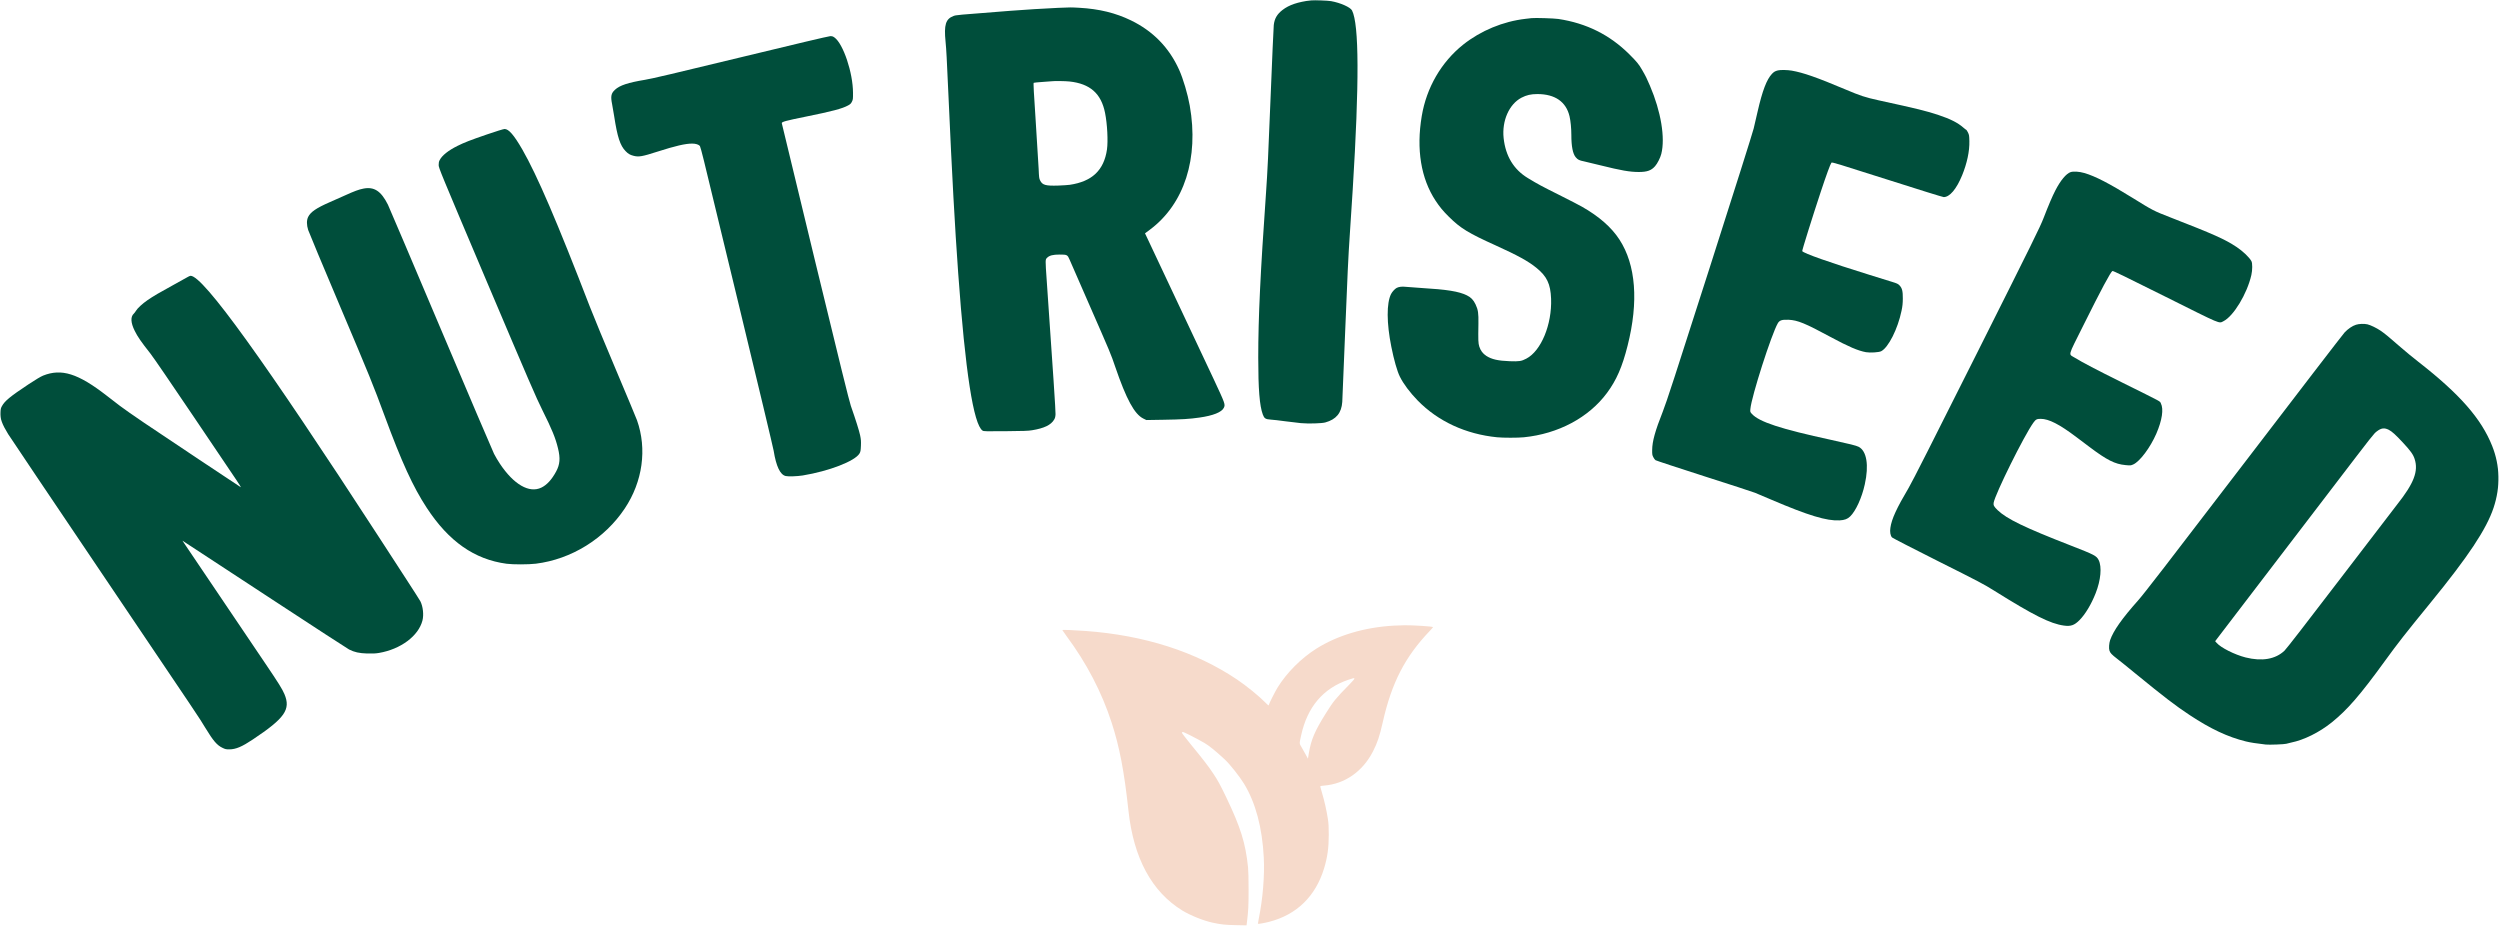
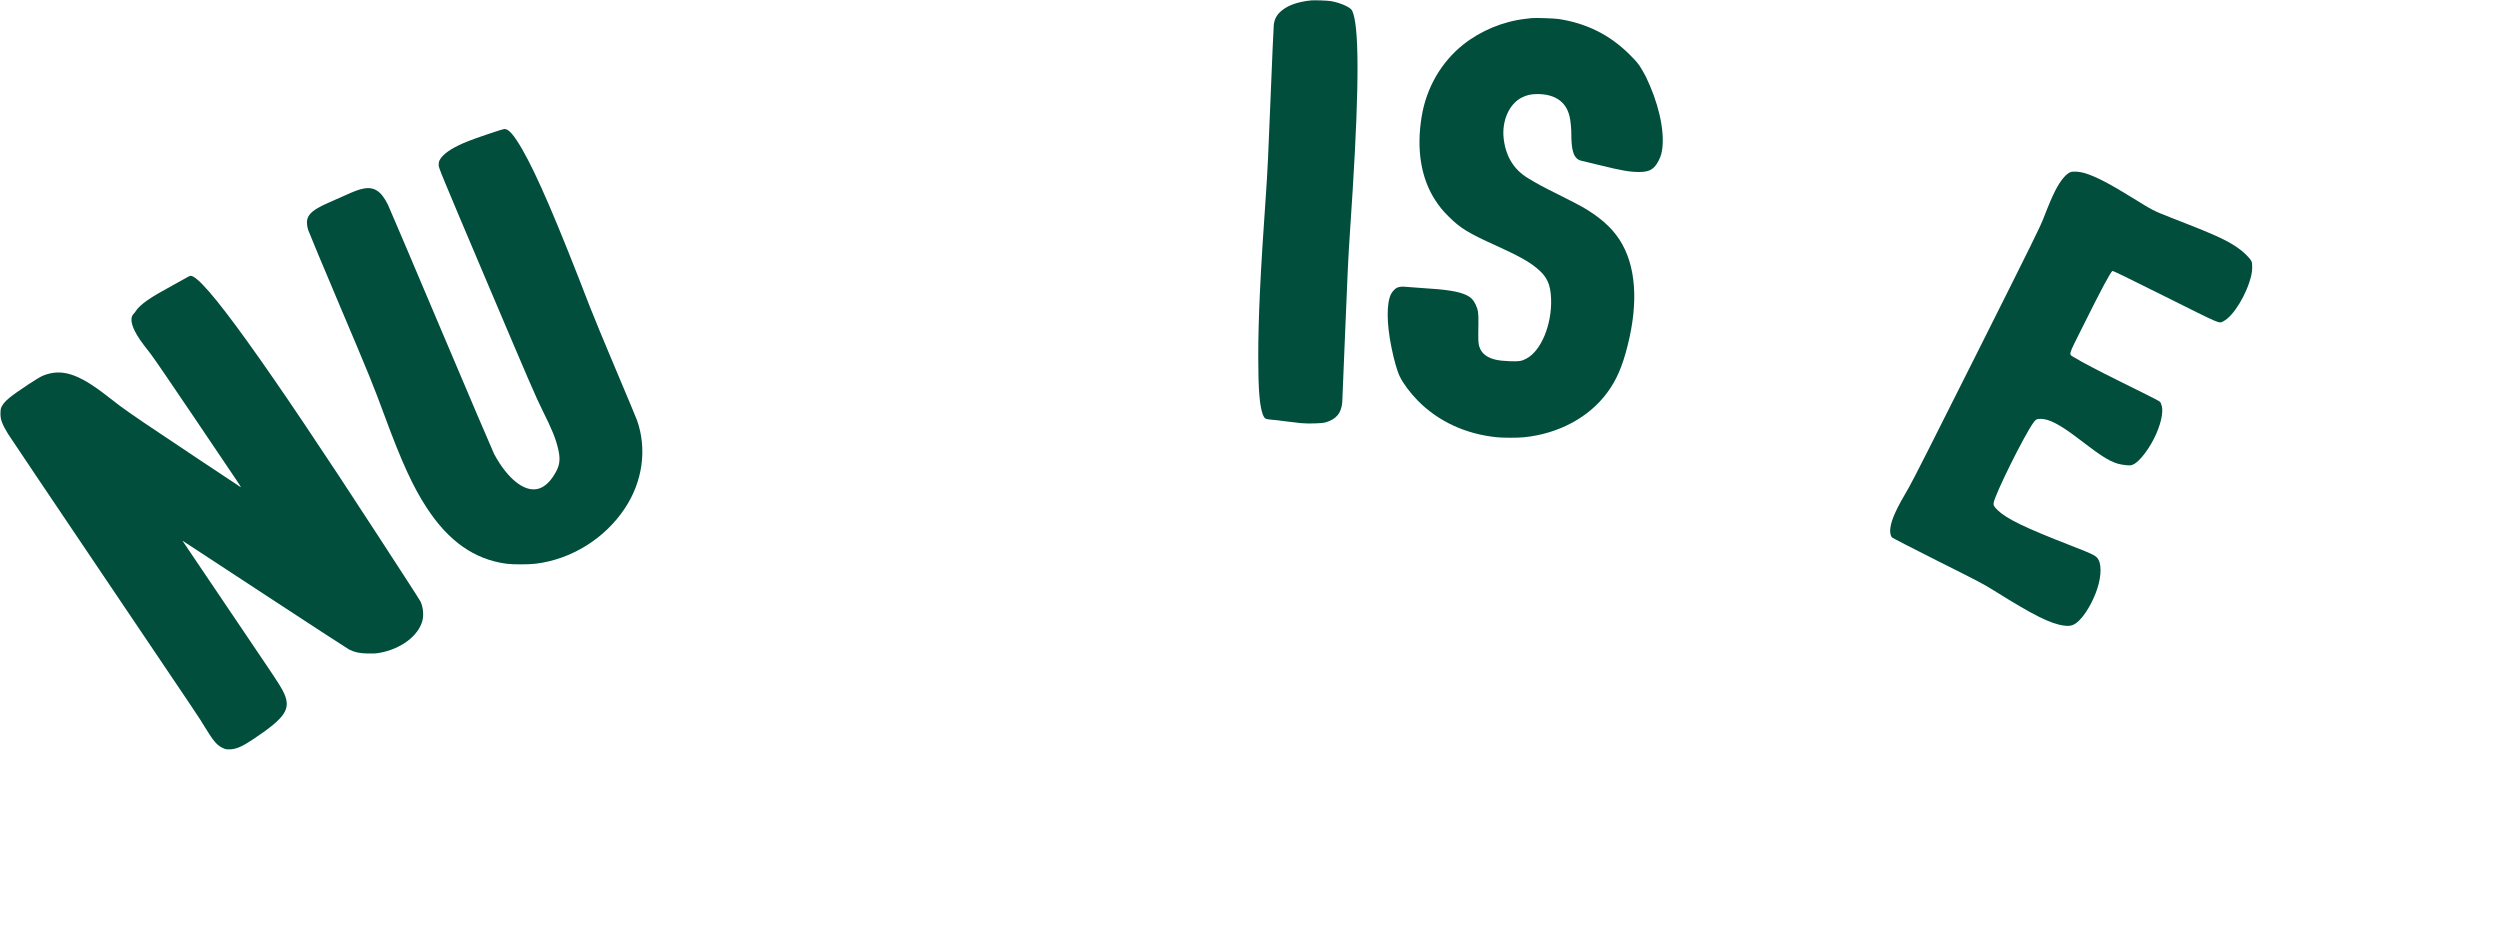
<svg xmlns="http://www.w3.org/2000/svg" width="1705" height="644" viewBox="0 0 1705 644" fill="none">
  <mask id="mask0_65_4" style="mask-type:luminance" maskUnits="userSpaceOnUse" x="0" y="0" width="1705" height="644">
    <path d="M1704.74 0H0V643.211H1704.74V0Z" fill="white" />
  </mask>
  <g mask="url(#mask0_65_4)">
    <path d="M894.328 0.192C885.156 1.315 879.191 3.312 874.665 6.805C870.924 9.706 869.201 12.701 868.707 17.099C868.548 18.596 867.552 40.993 866.522 66.915C865.084 103.692 864.398 117.854 863.428 131.486C859.561 186.261 858.123 216.832 858.123 243.782C858.123 265.369 859.027 276.816 861.244 282.713C862.247 285.396 863.058 285.925 866.648 286.175C868.297 286.269 872.699 286.768 876.447 287.298C880.188 287.797 885.031 288.359 887.215 288.577C892.395 289.045 901.29 288.796 903.85 288.108C911.28 286.051 914.902 281.683 915.43 274.104C915.523 272.699 916.427 250.551 917.456 224.911C918.828 190.162 919.614 173.659 920.551 160.184C921.237 150.233 922.141 136.415 922.543 129.459C927.07 56.434 926.918 16.631 922.081 7.117C920.953 4.934 914.15 1.908 907.842 0.785C905.163 0.286 896.512 -0.057 894.328 0.192Z" fill="#004E3B" />
-     <path d="M721.68 5.35C711.538 5.818 699.054 6.598 688.912 7.378C651.924 10.247 652.142 10.216 650.238 10.934C644.964 12.93 643.715 16.923 644.87 28.433C645.431 34.329 645.65 38.322 646.931 66.926C649.272 119.3 651.206 154.549 653.485 186.241C658.322 253.371 663.943 289.648 670.152 293.703C670.872 294.171 672.37 294.202 685.85 294.078C697.774 293.984 701.396 293.86 703.89 293.423C712.132 292.081 716.784 289.836 718.935 286.154C719.562 285.093 719.779 284.22 719.872 282.505C719.997 280.634 718.216 253.962 713.88 191.544C712.851 176.79 712.851 177.07 714.131 175.791C715.688 174.232 718.09 173.608 722.617 173.608C727.77 173.608 728.047 173.733 729.486 177.133C730.139 178.631 736.038 192.137 742.597 207.14C757.826 241.922 757.516 241.173 760.538 250.033C768.159 272.304 773.682 282.474 779.766 285.468L781.798 286.467L793.405 286.279C805.863 286.092 811.293 285.75 818.004 284.782C827.334 283.472 833.233 281.101 834.639 278.138C835.76 275.798 835.668 275.58 827.618 258.33C819.845 241.735 786.543 170.988 782.92 163.408L780.894 159.134L784.2 156.67C807.704 139.17 817.753 107.915 811.419 72.073C809.98 64.025 806.925 53.731 804.147 47.555C797.311 32.426 786.351 21.196 771.307 13.897C760.914 8.844 749.743 6.099 736.322 5.319C730.515 4.976 729.796 4.976 721.68 5.35ZM729.393 55.572C743.435 57.1 750.99 63.744 753.643 76.971C755.174 84.519 755.767 96.217 754.956 101.957C752.897 116.087 744.84 123.761 729.611 126.038C728.331 126.226 724.708 126.444 721.528 126.568C713.102 126.817 710.911 126.193 709.387 123.106C708.668 121.701 708.608 121.015 708.357 115.151C708.199 111.627 707.295 97.028 706.358 82.71C705.045 63.12 704.702 56.663 704.986 56.476C705.17 56.351 707.889 56.102 711.01 55.883C714.131 55.665 716.968 55.447 717.312 55.416C718.968 55.166 726.549 55.26 729.393 55.572Z" fill="#004E3B" />
    <path d="M1044.52 12.367C1043.92 12.429 1042.08 12.648 1040.46 12.835C1025.2 14.55 1009.84 20.914 997.818 30.49C982.965 42.375 972.883 59.719 969.636 79.153C965.829 101.83 969.076 121.701 979.066 136.891C981.778 141.008 984.245 144.004 988.086 147.778C996.07 155.701 1001.38 158.945 1020.17 167.43C1034.96 174.137 1042.27 178.13 1047.82 182.653C1054.97 188.423 1057.47 193.664 1057.84 203.709C1058.5 221.333 1051.01 239.393 1040.93 244.603C1037.59 246.35 1036.18 246.568 1029.72 246.35C1021.73 246.069 1017.3 245.071 1013.65 242.7C1011.31 241.172 1009.74 239.113 1008.87 236.337C1008.15 233.935 1008.09 232.313 1008.28 220.864C1008.4 213.534 1008.09 211.32 1006.31 207.545C1004.87 204.55 1003.19 202.772 1000.41 201.431C994.915 198.717 986.832 197.438 968.983 196.377C964.424 196.097 959.739 195.755 958.525 195.598C956.215 195.317 953.965 195.598 952.533 196.346C951.286 197.001 949.504 198.967 948.693 200.526C945.572 206.765 945.638 220.335 948.878 236.462C950.692 245.539 952.876 253.212 954.717 256.893C957.119 261.759 961.586 267.717 966.799 273.083C980.656 287.306 999.6 296.104 1021.07 298.225C1025.22 298.631 1035.09 298.631 1039.24 298.225C1062.71 295.886 1083.5 284.812 1095.98 267.968C1102.41 259.295 1106.4 250.186 1110.03 235.713C1117.61 205.735 1115.67 180.656 1104.51 163.469C1099.01 154.984 1090.55 147.591 1078.85 140.946C1076.88 139.824 1069.92 136.236 1063.39 132.962C1051.5 127.035 1048.67 125.506 1042.05 121.482C1032.34 115.618 1026.79 106.447 1025.47 94.156C1024.23 82.365 1029.22 71.073 1037.61 66.644C1041.11 64.835 1044.05 64.148 1048.57 64.148C1060.56 64.179 1068.08 69.42 1070.42 79.308C1071.17 82.459 1071.66 87.637 1071.66 92.035C1071.66 99.865 1072.67 104.949 1074.66 107.257C1076.13 108.973 1076.97 109.379 1080.46 110.096C1082.06 110.44 1087.02 111.625 1091.48 112.748C1105.63 116.273 1111.58 117.302 1117.65 117.302C1123.35 117.302 1126.19 116.273 1128.75 113.341C1130.32 111.593 1132.35 107.601 1133 104.98C1135.77 94.032 1132.78 76.033 1125.29 58.533C1123.08 53.355 1122.42 52.014 1119.95 47.74C1117.68 43.779 1116.36 42.188 1111.31 37.135C1097.92 23.784 1082 15.829 1062.77 12.928C1059.81 12.492 1046.95 12.086 1044.52 12.367Z" fill="#004E3B" />
-     <path d="M505.627 38.974C460.088 50.016 445.106 53.541 439.926 54.415C428.315 56.349 422.697 58.189 419.451 61.184C416.766 63.648 416.36 65.644 417.453 71.041C417.765 72.725 418.421 76.375 418.858 79.214C421.042 93.438 422.946 99.302 426.66 103.077C428.408 104.886 429.657 105.635 431.966 106.228C435.525 107.194 437.959 106.789 448.384 103.42C460.743 99.458 467.423 97.93 472.043 97.93C474.508 97.93 476.475 98.554 477.349 99.583C477.567 99.864 478.816 104.418 480.095 109.69C481.344 114.992 492.424 160.692 504.69 211.318C516.925 261.914 527.256 305.149 527.631 307.394C529.347 318.063 532.063 323.74 535.809 324.644C537.619 325.081 543.643 324.863 547.451 324.27C565.335 321.338 583.126 314.476 586.184 309.266C586.871 308.081 586.996 307.426 587.152 304.057C587.277 300.875 587.183 299.659 586.621 296.976C585.997 293.919 583.625 286.339 580.254 276.73C579.193 273.674 572.669 247.315 556.033 178.627C543.518 126.939 533.248 84.392 533.186 84.049C533.03 83.081 535.653 82.364 549.667 79.526C567.675 75.876 574.386 74.098 578.381 71.914C579.88 71.103 580.38 70.635 581.004 69.356C581.721 67.922 581.783 67.516 581.752 63.305C581.721 49.611 575.105 29.897 569.112 25.561C568.05 24.812 567.52 24.625 566.21 24.656C565.242 24.656 541.115 30.365 505.627 38.974Z" fill="#004E3B" />
-     <path d="M1212.55 48.013C1210.68 48.48 1209.87 48.948 1208.55 50.29C1204.9 54.095 1201.94 61.863 1198.69 76.087C1197.82 79.955 1196.6 85.133 1196.01 87.628C1195.41 90.218 1182.58 130.8 1166.04 182.457C1142.29 256.729 1136.61 274.135 1134.08 280.56C1128.77 293.973 1126.81 301.055 1126.78 306.95C1126.75 309.852 1126.84 310.444 1127.53 311.754C1127.94 312.597 1128.63 313.532 1129.06 313.845C1129.49 314.156 1144.32 319.023 1161.99 324.7C1179.68 330.345 1195.41 335.461 1196.94 336.085C1198.5 336.709 1203.53 338.861 1208.15 340.826C1233.24 351.557 1245.8 355.363 1254.6 354.895C1257.99 354.708 1259.99 353.99 1261.8 352.212C1265.64 348.532 1269.79 339.454 1271.79 330.314C1274.7 317.245 1273.1 307.543 1267.57 304.705C1265.99 303.893 1261.36 302.74 1249.07 300.057C1214.14 292.476 1199.72 287.735 1194.72 282.213C1193.6 280.935 1193.57 280.904 1193.76 278.877C1194.51 270.423 1208.18 227.782 1212.49 220.419C1213.67 218.423 1215.33 217.892 1219.86 218.08C1226.04 218.392 1231.09 220.45 1248.41 229.808C1260.74 236.453 1267.23 239.229 1272.62 240.196C1275.47 240.695 1281.43 240.322 1282.96 239.541C1287.9 237.015 1294.32 224.256 1296.85 211.935C1297.51 208.816 1297.69 206.913 1297.72 203.668C1297.76 198.552 1297.26 196.525 1295.48 194.653C1294.49 193.593 1293.8 193.281 1290.26 192.189C1288.04 191.503 1281.15 189.351 1274.97 187.448C1247.88 179.026 1230.03 172.756 1229.12 171.258C1228.9 170.916 1236.34 147.146 1241.7 130.987C1245.63 119.135 1248.26 111.99 1249.03 110.961C1249.38 110.462 1252.53 111.429 1286.96 122.409C1307.62 129.022 1325 134.418 1325.6 134.418C1329.69 134.418 1334.27 129.022 1338.15 119.602C1341.51 111.398 1343.3 103.038 1343.11 96.207C1343.01 92.495 1342.95 91.996 1342.15 90.342C1341.64 89.375 1341.14 88.564 1341.02 88.564C1340.89 88.564 1339.99 87.878 1339.02 87.036C1335.27 83.729 1330.03 81.078 1322.1 78.457C1313.9 75.712 1308.24 74.309 1281.22 68.413C1271.91 66.355 1268.96 65.387 1258.4 60.927C1239.11 52.785 1229.81 49.541 1221.95 48.169C1219.08 47.669 1214.17 47.576 1212.55 48.013Z" fill="#004E3B" />
    <path d="M332.19 91.658C320.485 95.682 316.74 97.148 311.964 99.519C305.723 102.639 301.509 105.976 299.855 109.189C299.324 110.218 299.169 111.06 299.169 112.589C299.2 114.555 300.011 116.582 332.096 192.289C360.78 259.916 365.649 271.208 369.863 279.631C376.511 292.981 378.852 298.69 380.569 305.803C382.224 312.539 381.88 316.751 379.289 321.555C376.324 327.076 372.922 330.788 369.176 332.566C360.936 336.528 350.418 330.476 340.96 316.314C339.681 314.443 337.902 311.386 336.934 309.514C335.998 307.673 319.611 269.212 300.51 224.106C281.408 178.969 265.241 140.944 264.555 139.571C259.872 130.244 255.128 127.157 247.73 128.654C244.64 129.278 241.8 130.308 235.277 133.271C232.623 134.456 227.942 136.546 224.883 137.887C215.801 141.849 211.837 144.563 210.183 147.9C209.059 150.146 209.059 153.359 210.183 156.884C210.619 158.288 220.295 181.433 231.657 208.291C252.163 256.703 254.566 262.631 262.275 283.53C273.949 315.191 281.658 332.005 291.053 346.354C306.065 369.281 323.545 381.509 345.456 384.473C349.888 385.065 360.499 385.034 365.43 384.441C389.744 381.416 412.405 367.347 426.107 346.759C438.31 328.449 441.37 306.239 434.44 286.618C433.911 285.152 427.48 269.711 420.114 252.305C412.748 234.899 404.695 215.465 402.262 209.134C379.944 151.207 366.367 119.64 356.224 101.952C350.512 92.064 346.922 87.915 344.082 87.978C343.334 88.008 338.277 89.568 332.19 91.658Z" fill="#004E3B" />
    <path d="M1412.21 117.365C1409.19 118.333 1405.26 123.043 1401.77 129.843C1399.73 133.773 1397.17 139.762 1393.71 148.715C1391.24 155.078 1387.03 163.625 1348.04 241.359C1318.64 300.004 1304.07 328.765 1301.76 332.633C1293.48 346.608 1290.11 353.937 1289.25 359.927C1288.8 362.765 1289.25 365.323 1290.37 366.539C1290.74 366.945 1304.81 374.182 1321.64 382.636C1349.79 396.735 1352.82 398.326 1360 402.818C1386.9 419.663 1398.36 425.403 1407.62 426.65C1412.28 427.305 1414.74 426.431 1418.21 422.938C1422.15 418.976 1426.3 412.082 1429.25 404.534C1432.76 395.675 1433.57 386.535 1431.29 381.981C1429.79 379.048 1428.54 378.393 1412.28 372.061C1380.79 359.803 1368.68 353.937 1362.4 347.949C1359.94 345.547 1359.41 344.611 1359.65 342.957C1360.63 336.999 1380.48 296.978 1386.74 288.307C1388.43 285.998 1389.05 285.654 1391.77 285.654C1397.27 285.654 1404.54 289.367 1416.05 298.07C1418.52 299.91 1422.52 302.937 1424.92 304.746C1436.91 313.792 1442.4 316.536 1449.58 317.191C1453.1 317.534 1453.16 317.503 1454.94 316.723C1459.47 314.633 1466.5 305.213 1470.62 295.731C1474.55 286.653 1475.7 279.041 1473.74 275.143C1472.83 273.427 1475.79 275.017 1447.08 260.763C1429.48 252.029 1420.21 247.163 1415.15 244.042C1410.56 241.204 1409.87 243.949 1420.67 222.27C1433.2 197.097 1439.34 185.649 1440.68 184.806C1441.06 184.588 1450.2 189.049 1476.51 202.18C1515.81 221.802 1513.12 220.679 1516.4 219.057C1523.27 215.626 1532.54 200.341 1535.43 187.551C1536.19 184.213 1536.22 179.472 1535.47 178.131C1534.07 175.51 1529.67 171.331 1525.27 168.398C1517.31 163.127 1509.97 159.851 1480.16 148.247C1468.9 143.88 1468.08 143.444 1454.88 135.24C1438.4 125.039 1429.01 120.172 1421.49 117.989C1417.99 116.991 1414.22 116.741 1412.21 117.365Z" fill="#004E3B" />
    <path d="M127.699 189.088C126.857 189.619 122.361 192.115 117.711 194.64C108.535 199.663 104.79 201.846 100.638 204.686C97.236 207.025 93.74 210.206 92.741 211.953C92.305 212.671 91.649 213.544 91.306 213.857C88.902 216.009 89.121 220.126 91.899 225.678C93.865 229.671 96.237 233.102 102.574 241.12C104.415 243.427 117.525 262.58 131.757 283.699C145.989 304.786 159.223 324.438 161.189 327.338C163.156 330.208 164.498 332.454 164.186 332.268C163.218 331.737 112.124 297.673 98.391 288.409C91.4 283.667 83.878 278.427 81.724 276.742C79.539 275.089 75.45 271.907 72.61 269.724C53.165 254.657 41.929 251.164 29.413 256.155C27.79 256.81 24.325 258.869 19.425 262.112C6.971 270.379 3.257 273.404 1.291 277.023C0.542 278.427 0.354 279.144 0.261 281.39C0.042 285.539 1.415 289.313 5.535 296.02C6.659 297.829 35.156 340.221 68.896 390.225C139.247 494.504 135.408 488.764 139.872 496.127C145.49 505.36 147.987 508.292 151.888 510.102C153.605 510.943 154.26 511.068 156.415 511.068C160.847 511.037 164.997 509.291 172.457 504.299C194.305 489.732 198.394 483.867 193.994 473.417C192.527 469.955 190.061 465.962 180.916 452.456C173.549 441.57 130.477 377.747 125.92 370.978L124.422 368.733L129.322 371.945C132.037 373.692 157.194 390.194 185.254 408.598C213.283 426.971 237.066 442.442 238.064 442.942C241.779 444.813 244.869 445.499 250.394 445.687C254.202 445.78 256.198 445.687 258.415 445.312C273.272 442.785 285.445 433.709 288.128 423.133C289.096 419.266 288.503 413.682 286.693 410.064C286.318 409.377 282.074 402.67 277.205 395.215C272.367 387.76 263.971 374.845 258.571 366.517C180.447 246.203 138.529 188.027 129.978 188.091C129.572 188.091 128.573 188.558 127.699 189.088Z" fill="#004E3B" />
-     <path d="M1606.78 221.481C1604.28 222.26 1601.32 224.289 1599 226.752C1597.91 227.907 1566.89 268.271 1530.03 316.497C1477.69 384.935 1461.95 405.305 1458.11 409.578C1447.29 421.713 1441.33 430.165 1439.11 436.56C1438.39 438.619 1438.13 442.238 1438.64 443.704C1439.18 445.357 1440.14 446.387 1443.89 449.287C1445.73 450.692 1451.44 455.276 1456.58 459.519C1476 475.397 1483.77 481.355 1493.42 487.719C1507.62 497.107 1519.44 502.66 1531.68 505.654C1534.86 506.433 1538.55 506.995 1545.23 507.776C1547.44 508.056 1558.36 507.619 1559.27 507.245C1559.62 507.09 1561.09 506.746 1562.55 506.433C1571.32 504.656 1581.74 499.509 1590.17 492.74C1600.98 484.037 1609.55 474.149 1626.53 450.754C1635.4 438.526 1640.49 432.037 1657.56 411.138C1683.37 379.539 1695.73 360.947 1700.63 346.255C1705.38 331.999 1705.03 317.62 1699.66 304.144C1692.24 285.521 1677.63 268.833 1649.36 246.778C1645.61 243.847 1640.14 239.386 1637.27 236.828C1629.53 230.059 1626.29 227.376 1623.57 225.536C1620.79 223.665 1616.8 221.731 1614.62 221.199C1612.46 220.701 1608.87 220.794 1606.78 221.481ZM1629.09 293.102C1631.34 294.255 1633.8 296.471 1638.86 301.929C1644.01 307.481 1645.77 309.915 1646.76 312.971C1649.5 321.3 1646.32 329.598 1634.87 344.04C1633.32 346.036 1615.8 368.839 1596.01 394.761C1573.07 424.8 1559.31 442.549 1558.02 443.766C1551.88 449.6 1542.7 451.19 1531.5 448.383C1524.06 446.48 1514.64 441.77 1511.75 438.432L1510.74 437.309L1512.09 435.531C1512.83 434.564 1525.54 417.969 1540.27 398.66C1555.02 379.351 1577.84 349.531 1590.95 332.374C1619.14 295.472 1618.89 295.783 1621.08 294.131C1624.04 291.884 1626.13 291.635 1629.09 293.102Z" fill="#004E3B" />
-     <path d="M950.508 426.684C930.574 427.82 912.184 433.293 897.72 442.406C887.36 448.957 877.608 458.71 871.326 468.871C869.551 471.753 865.361 480.08 865.361 480.72C865.361 481.39 864.926 481.128 863.177 479.323C858.697 474.752 850.112 467.765 843.619 463.397C815.51 444.473 780.419 433.235 740.433 430.323C732.607 429.741 724.517 429.421 724.517 429.712C724.517 429.829 725.797 431.634 727.341 433.759C741.106 452.305 751.373 472.015 758.123 492.803C763.54 509.456 766.708 526.022 769.618 552.953C773.082 585.153 785.454 608.096 806.285 620.935C811.848 624.342 820.69 627.894 827.004 629.262C832.857 630.514 835.477 630.805 842.834 630.95L850.139 631.096L850.462 628.534C851.359 621.313 851.537 617.849 851.537 606.728C851.537 599.245 851.392 593.772 851.161 591.443C849.439 574.905 846.094 564.22 836.262 543.695C832.072 535.019 830.587 532.282 827.44 527.565C824.273 522.762 820.28 517.579 812.54 508.175C808.938 503.779 806.021 499.994 806.054 499.732C806.114 499.499 806.371 499.266 806.668 499.208C807.189 499.091 815.919 503.517 821.27 506.603C824.589 508.525 829.043 512.135 835.299 517.958C838.848 521.277 845.368 529.487 848.423 534.495C856.308 547.421 860.848 564.337 861.897 584.775C862.537 597.003 861.257 612.9 858.492 626.496C858.116 628.418 857.819 630.019 857.878 630.048C858.083 630.252 862.596 629.466 865.566 628.679C884.365 623.847 897.251 611.269 903.045 592.17C905.315 584.63 906.219 578.254 906.219 569.315C906.219 563.667 906.1 561.746 905.572 558.252C904.701 552.662 903.19 545.908 901.705 541.074C901.039 538.92 900.485 536.882 900.452 536.562C900.425 536.038 900.656 535.95 902.926 535.775C917.1 534.699 929.294 526.226 936.334 512.542C939.389 506.574 940.9 502.09 943.058 492.483C949.109 465.639 958.215 447.937 975.179 430.207C976.433 428.897 977.423 427.732 977.337 427.674C976.868 427.208 963.573 426.335 957.898 426.422C956.063 426.422 952.718 426.568 950.508 426.684ZM923.731 462.786C923.85 462.96 922.398 464.678 920.3 466.804C911.016 476.237 909.419 478.187 904.325 486.339C896.671 498.568 894.229 504.303 892.652 513.503L892.012 517.434L890.587 514.784C889.802 513.299 888.495 511.028 887.71 509.689C886.08 506.952 886.08 507.418 887.387 501.479C891.61 482.176 902.345 469.482 919.488 463.63C923.183 462.378 923.441 462.32 923.731 462.786Z" fill="#F6DACB" />
  </g>
</svg>